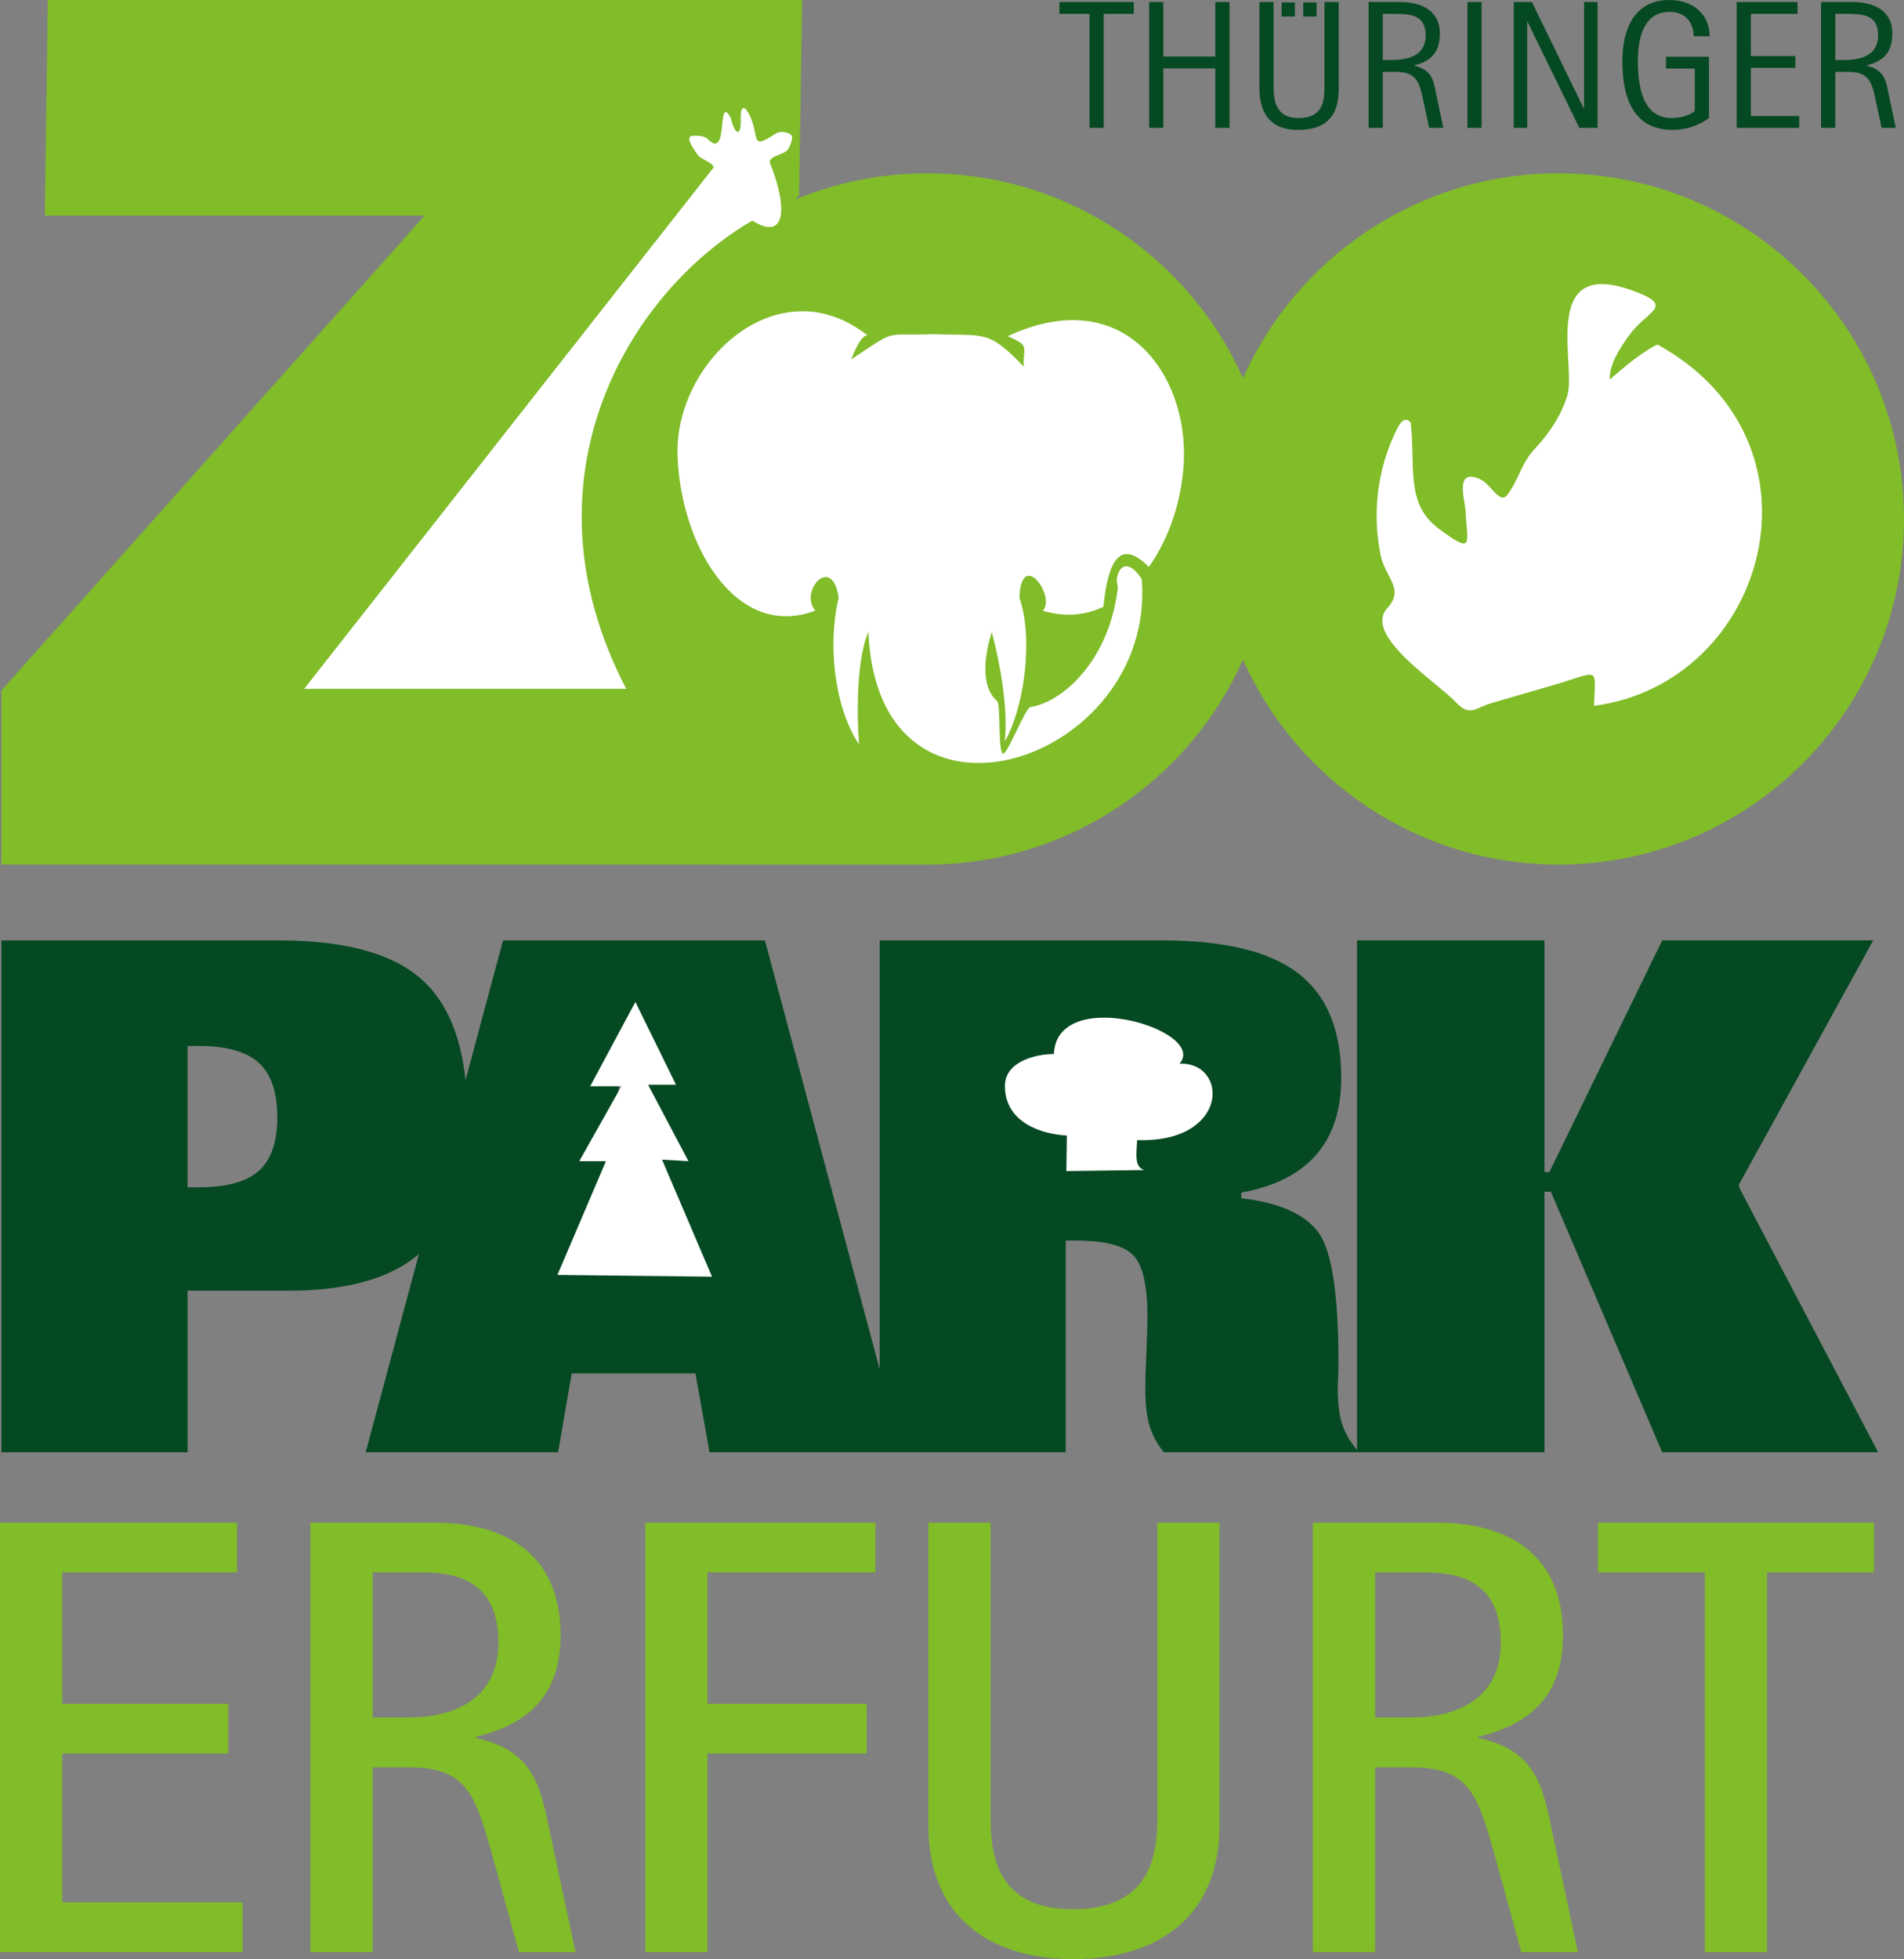
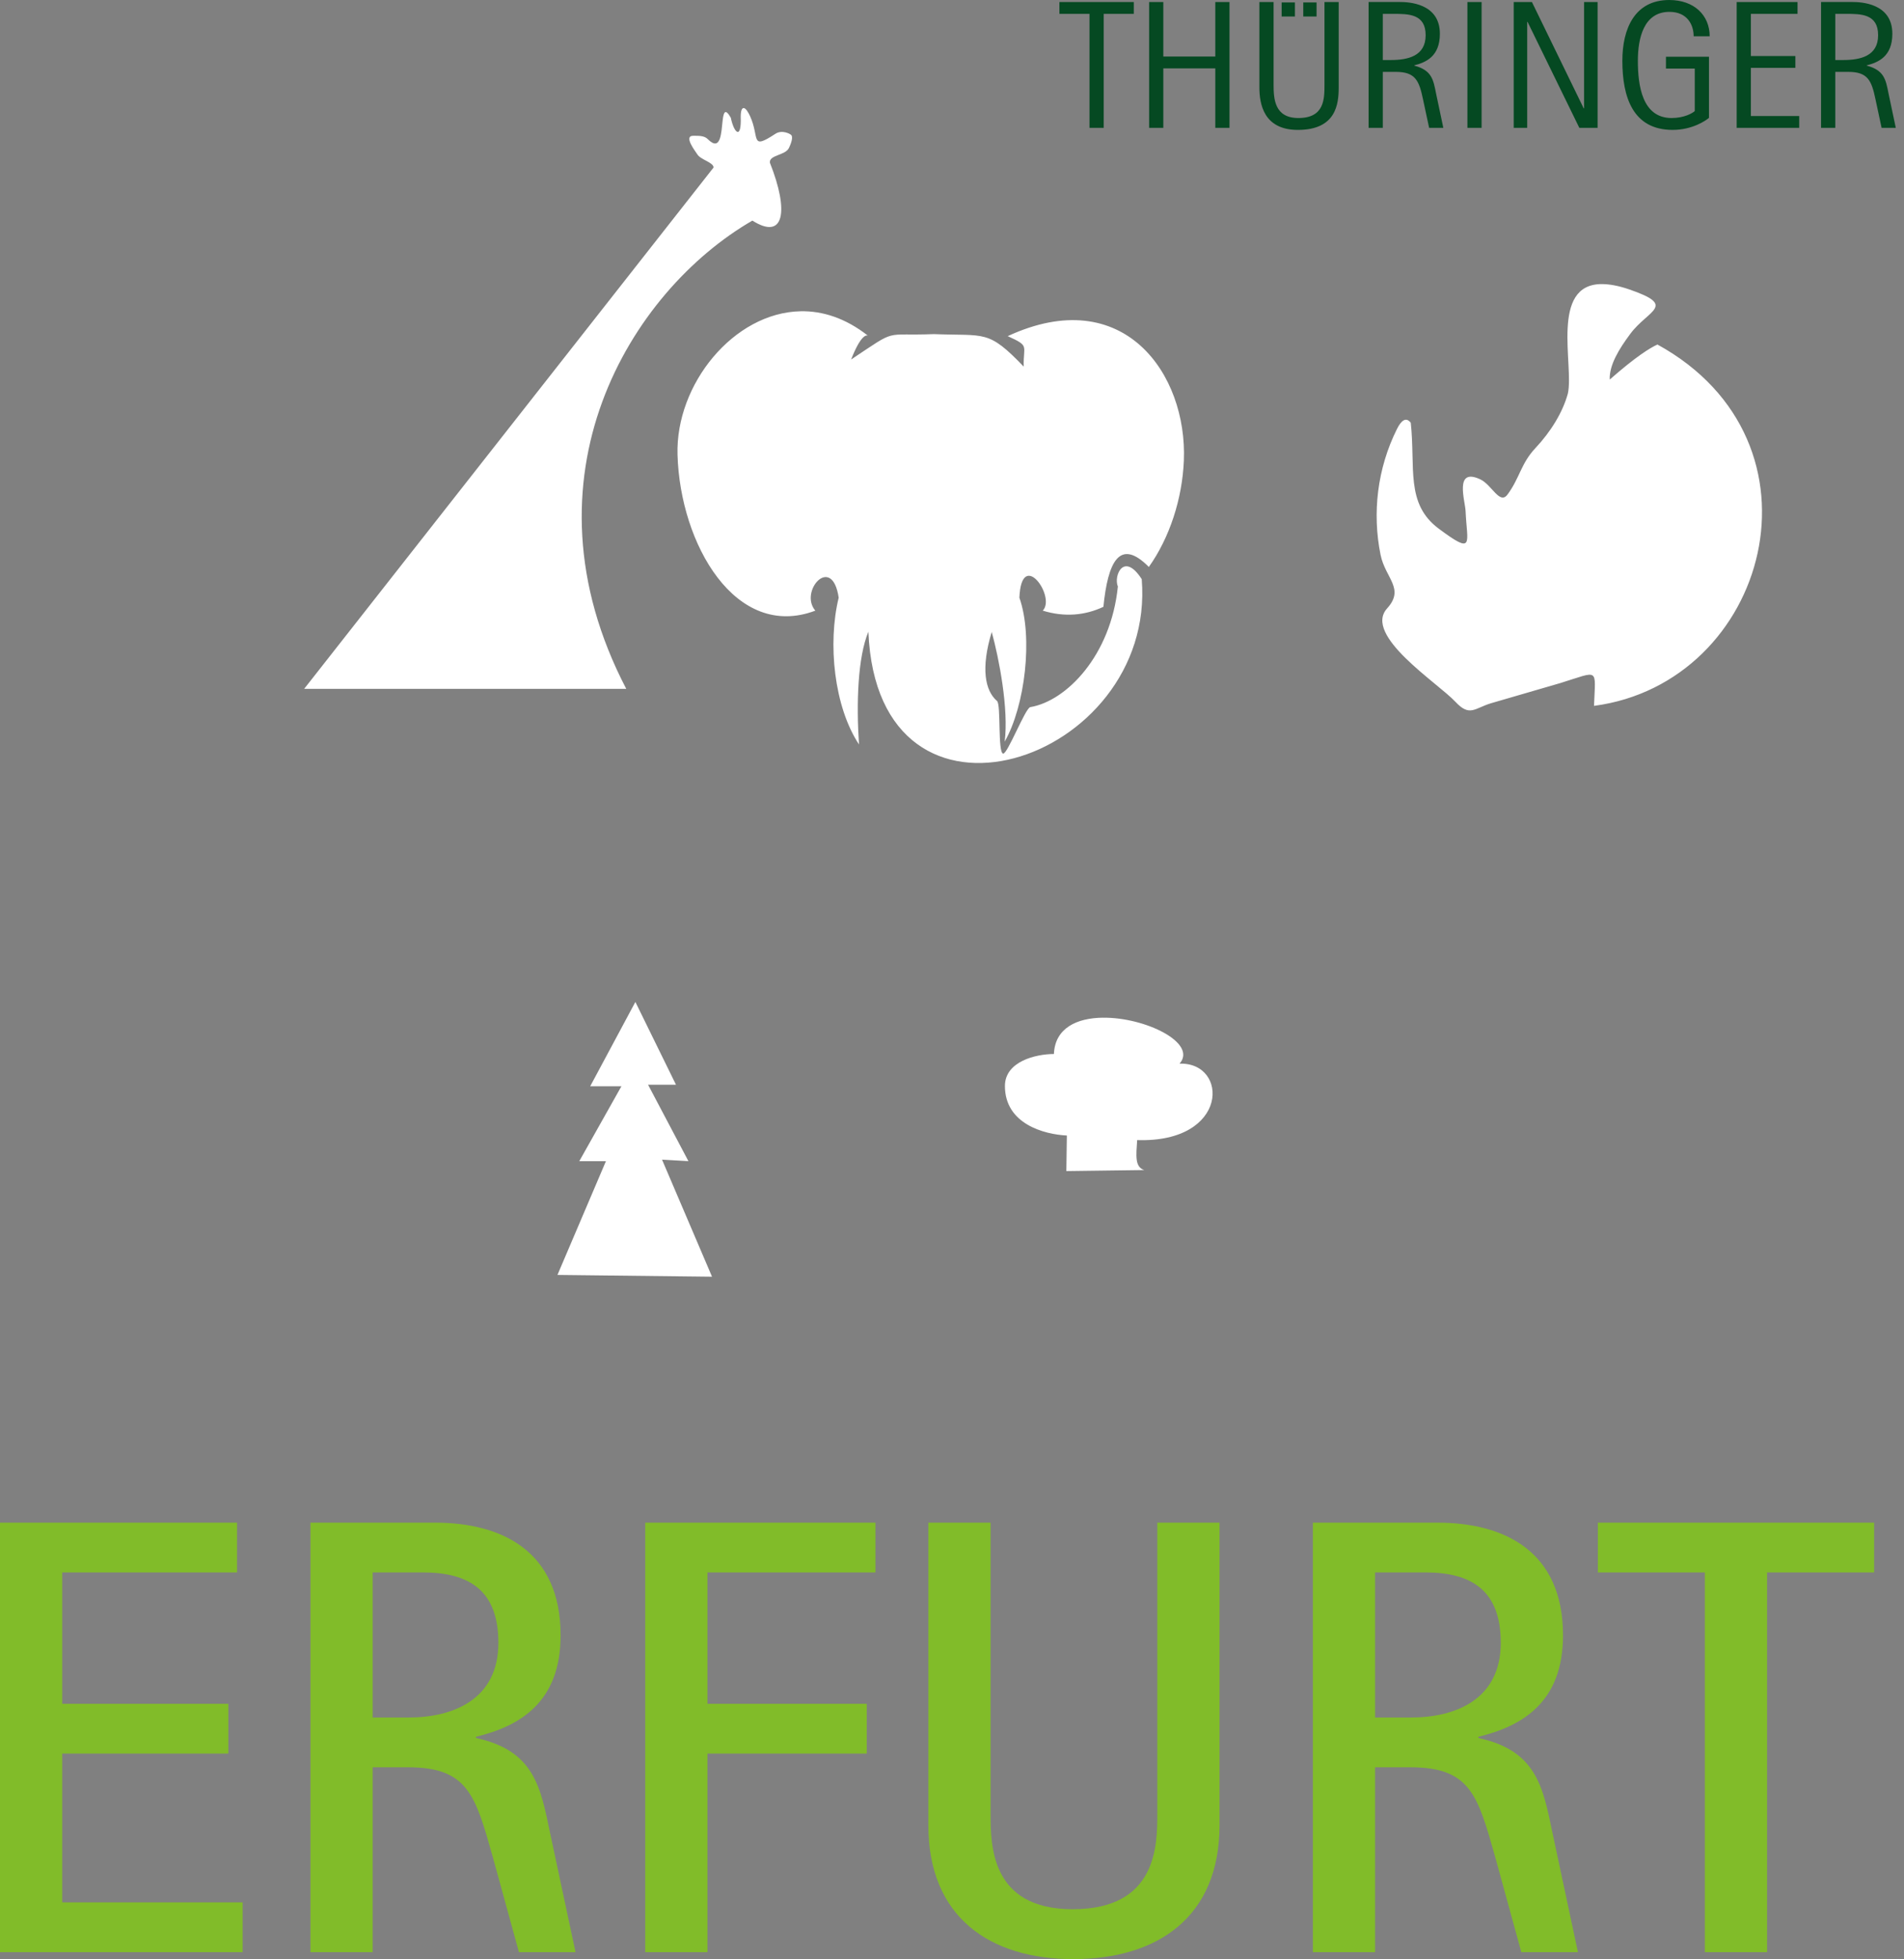
<svg xmlns="http://www.w3.org/2000/svg" version="1.1" width="234.429" height="241.1" viewbox="0 0 234.43 241.1" id="svg3186">
  <rect width="100%" height="100%" fill="#808080" stroke="none" />
  <defs id="defs3188" />
  <g transform="translate(-255.928,-401.669)" id="layer1">
    <path d="m 465.839,641.915 7.66,0 0,-46.734 13.178,0 0,-6.127 -34.013,0 0,6.127 13.175,0 0,46.734 z m -40.605,-46.734 6.209,0 c 5.669,0 9.267,2.224 9.267,8.659 0,7.046 -5.669,9.195 -11.031,9.195 l -4.445,0 0,-17.854 z m -7.66,46.734 7.66,0 0,-22.752 4.367,0 c 7.357,0 8.276,3.444 10.419,11.032 l 3.22,11.72 6.97,0 -3.139,-14.709 c -1.153,-5.516 -1.918,-10.114 -9.117,-11.645 l 0,-0.153 c 5.362,-1.301 10.419,-4.214 10.419,-12.485 0,-10.343 -7.204,-13.868 -15.476,-13.868 l -15.323,0 0,52.861 z m -11.491,-52.861 -7.663,0 0,35.778 c 0,3.908 0,11.797 -10.419,11.797 -10.108,0 -10.108,-7.889 -10.108,-11.797 l 0,-35.778 -7.664,0 0,37.233 c 0,11.338 7.586,16.483 17.849,16.483 10.342,0 18.005,-5.145 18.005,-16.483 l 0,-37.233 z m -70.71,52.861 7.66,0 0,-24.44 19.614,0 0,-6.129 -19.614,0 0,-16.165 20.685,0 0,-6.127 -28.345,0 0,52.861 z m -33.559,-46.734 6.205,0 c 5.67,0 9.272,2.224 9.272,8.659 0,7.046 -5.67,9.195 -11.032,9.195 l -4.445,0 0,-17.854 z m -7.659,46.734 7.659,0 0,-22.752 4.368,0 c 7.353,0 8.276,3.444 10.419,11.032 l 3.22,11.72 6.97,0 -3.143,-14.709 c -1.149,-5.516 -1.915,-10.114 -9.114,-11.645 l 0,-0.153 c 5.362,-1.301 10.419,-4.214 10.419,-12.485 0,-10.343 -7.204,-13.868 -15.476,-13.868 l -15.322,0 0,52.861 z m -38.228,0 29.875,0 0,-6.127 -22.216,0 0,-18.313 20.456,0 0,-6.129 -20.456,0 0,-16.165 21.528,0 0,-6.127 -29.187,0 0,52.861 z" id="path92" style="fill:#81bc29;fill-opacity:1;fill-rule:nonzero;stroke:none" />
-     <path d="m 328.528,558.39 10.87,0 -4.831,-30.93 -1.166,0 -4.874,30.93 z m 58.79,-16.173 c 0.264,0 0.634,0.018 1.119,0.043 0.485,0.03 0.855,0.046 1.075,0.046 3.726,0 6.362,-0.484 7.953,-1.472 1.578,-0.974 2.374,-2.611 2.374,-4.877 0,-2.284 -0.812,-3.917 -2.416,-4.95 -1.62,-1.017 -4.245,-1.531 -7.91,-1.531 -0.221,0 -0.591,0.016 -1.075,0.046 -0.485,0.03 -0.855,0.044 -1.119,0.044 l 0,12.652 z m 35.694,37.891 0,-62.71 23.08,0 0,28.514 0.604,0 13.89,-28.514 25.983,0 -16.526,30.033 0,0.34 17.131,32.624 -26.587,0 -13.711,-32.067 -0.782,0 0,32.067 -22.834,0 -0.246,0 -23.777,0 c -0.812,-0.971 -1.386,-2.046 -1.752,-3.195 -0.352,-1.148 -0.544,-2.667 -0.544,-4.568 0,-0.986 0.042,-2.458 0.131,-4.448 0.089,-1.986 0.133,-3.474 0.133,-4.477 0,-3.917 -0.604,-6.452 -1.8,-7.613 -1.19,-1.166 -3.504,-1.753 -6.965,-1.753 l -1.297,0 0,26.054 -20.167,0 -2.734,0 -20.954,0 -1.734,-9.706 -15.233,0 -1.676,9.706 -23.688,0 6.545,-24.381 c -3.521,2.993 -8.875,4.499 -16.042,4.499 l -12.435,0 0,19.883 -22.918,0 0,-62.996 34.23,0 c 8.251,0 14.171,1.679 17.751,5.022 2.867,2.687 4.584,6.745 5.158,12.184 l 4.618,-17.206 32.245,0 14.132,52.78 0,-52.78 34.817,0 c 7.63,0 13.2,1.356 16.717,4.053 3.521,2.709 5.291,6.979 5.291,12.825 0,3.964 -1.016,7.132 -3.067,9.489 -2.045,2.356 -5.106,3.917 -9.232,4.669 l 0,0.693 c 4.61,0.545 7.748,1.915 9.441,4.139 1.68,2.207 2.518,7.569 2.518,16.084 0,0.484 -0.013,1.089 -0.043,1.795 -0.029,0.71 -0.046,1.164 -0.046,1.398 0,1.931 0.209,3.449 0.604,4.568 0.365,1.033 0.956,2.029 1.773,2.998 z m -143.99,-32.324 1.387,0 c 3.415,0 5.89,-0.676 7.396,-2.034 1.514,-1.353 2.266,-3.546 2.266,-6.595 0,-3.079 -0.765,-5.321 -2.283,-6.689 -1.531,-1.383 -3.989,-2.076 -7.379,-2.076 l -1.387,0 0,17.395 z" id="path94" style="fill:#054922;fill-opacity:1;fill-rule:nonzero;stroke:none" />
-     <path d="m 370.119,422.996 c 17.314,0 32.215,10.352 38.85,25.199 6.638,-14.847 21.54,-25.199 38.852,-25.199 23.488,0 42.536,19.048 42.536,42.536 0,23.488 -19.048,42.536 -42.536,42.536 -17.312,0 -32.215,-10.351 -38.852,-25.202 -6.635,14.851 -21.536,25.202 -38.85,25.202 -33.808,0 -70.212,-0.013 -114.015,-0.013 l 0,-21.417 52.087,-58.425 -46.746,0 0.369,-26.545 92.877,0 -0.375,24.057 -0.501,0.511 c 5.022,-2.089 10.53,-3.242 16.304,-3.242" id="path96" style="fill:#81bc29;fill-opacity:1;fill-rule:nonzero;stroke:none" />
    <path d="m 416.392,403.702 1.637,0 0,-1.735 -1.637,0 0,1.735 z m -2.663,0 1.637,0 0,-1.735 -1.637,0 0,1.735 z m 68.168,-0.328 1.302,0 c 1.862,0 3.971,0 3.971,2.628 0,2.582 -2.197,3.054 -4.307,3.054 l -0.965,0 0,-5.682 z m -1.752,14.03 1.752,0 0,-6.889 1.617,0 c 2.381,0 2.849,1.076 3.321,3.322 l 0.765,3.567 1.748,0 -0.898,-4.244 c -0.335,-1.706 -0.54,-2.849 -2.67,-3.412 l 0,-0.043 c 1.437,-0.361 3.143,-1.102 3.143,-3.883 0,-3.772 -3.883,-3.908 -4.938,-3.908 l -3.84,0 0,15.488 z m -10.39,0 7.699,0 0,-1.458 -5.951,0 0,-5.928 5.478,0 0,-1.455 -5.478,0 0,-5.189 5.745,0 0,-1.458 -7.493,0 0,15.488 z m -3.41,-8.752 -5.299,0 0,1.459 3.548,0 0,5.227 c -0.273,0.251 -1.28,0.855 -2.854,0.855 -3.636,0 -4.151,-4.04 -4.151,-7.047 0,-2.807 0.74,-6.017 3.883,-6.017 2.224,0 2.986,1.615 2.986,3.006 l 1.973,0 c 0,-2.582 -1.906,-4.465 -4.981,-4.465 -4.244,0 -5.771,3.525 -5.771,7.475 0,4.487 1.302,8.511 6.196,8.511 2.424,0 4.087,-1.149 4.47,-1.485 l 0,-7.519 z m -24.041,8.752 1.659,0 0,-13.039 0.047,0 6.374,13.039 2.246,0 0,-15.488 -1.664,0 0,13.086 -0.046,0 -6.375,-13.086 -2.242,0 0,15.488 z m -5.702,0 1.748,0 0,-15.488 -1.748,0 0,15.488 z m -10.416,-14.03 1.302,0 c 1.863,0 3.972,0 3.972,2.628 0,2.582 -2.199,3.054 -4.309,3.054 l -0.966,0 0,-5.682 z m -1.751,14.03 1.751,0 0,-6.889 1.617,0 c 2.381,0 2.849,1.076 3.321,3.322 l 0.766,3.567 1.748,0 -0.898,-4.244 c -0.335,-1.706 -0.535,-2.849 -2.67,-3.412 l 0,-0.043 c 1.437,-0.361 3.143,-1.102 3.143,-3.883 0,-3.772 -3.883,-3.908 -4.938,-3.908 l -3.84,0 0,15.488 z m -3.679,-15.488 -1.752,0 0,10.168 c 0,1.753 0,4.109 -3.212,4.109 -2.938,0 -3.054,-2.356 -3.054,-4.109 l 0,-10.168 -1.748,0 0,10.505 c 0,2.02 0.515,5.235 4.734,5.235 4.737,0 5.03,-3.215 5.03,-5.235 l 0,-10.505 z m -23.343,15.488 1.748,0 0,-7.319 6.4,0 0,7.319 1.748,0 0,-15.488 -1.748,0 0,6.711 -6.4,0 0,-6.711 -1.748,0 0,15.488 z m -7.34,0 1.748,0 0,-14.03 3.704,0 0,-1.458 -9.156,0 0,1.458 3.704,0 0,14.03 z" id="path98" style="fill:#054922;fill-opacity:1;fill-rule:nonzero;stroke:none" />
    <path d="m 347.534,414.974 c -0.229,-0.048 -0.406,0.246 -0.406,1.062 0.111,2.914 -0.835,2.006 -1.219,0.125 -0.688,-1.216 -0.886,-0.671 -1,0.281 -0.18,1.489 -0.197,3.99 -1.844,2.344 -0.424,-0.429 -1.097,-0.406 -1.781,-0.406 -1.246,0 0.279,1.928 0.5,2.281 0.412,0.676 2,0.987 2,1.625 l -50.406,64.156 39.656,0 c -13.575,-26.023 0.519,-48.953 15.531,-57.625 3.908,2.476 4.543,-1.119 2.156,-7.125 -0.118,-0.965 1.901,-0.882 2.344,-1.812 0.399,-0.843 0.457,-1.333 0.312,-1.562 -0.098,-0.162 -1.152,-0.719 -1.969,-0.188 -3.159,2.071 -1.919,0.481 -3.125,-2.156 -0.249,-0.544 -0.521,-0.952 -0.75,-1 z m 105.625,21.656 c -6.419,-0.017 -3.425,10.001 -4.188,13.469 -0.634,2.322 -2.112,4.712 -4,6.719 -1.795,1.909 -1.928,3.691 -3.438,5.719 -0.961,1.289 -1.919,-1.207 -3.344,-1.875 -3.244,-1.523 -1.863,2.656 -1.812,3.906 0.17,3.981 1.149,5.478 -3.312,2.156 -4.125,-3.075 -2.838,-7.528 -3.438,-13.031 -0.6,-0.765 -1.186,-0.254 -1.688,0.75 -2.441,4.869 -3.07,10.372 -2.031,15.5 0.587,2.892 3.02,4.156 0.812,6.594 -3.003,3.313 6.212,9.156 8.406,11.5 1.756,1.879 2.337,0.808 4.344,0.188 l 8.594,-2.5 c 4.832,-1.494 4.299,-1.925 4.125,2.812 21.434,-2.833 29.672,-32.46 7.812,-44.469 -0.914,0.412 -2.652,1.481 -5.875,4.312 -0.072,-1.802 1.167,-3.796 2.531,-5.625 2.211,-2.973 5.799,-3.427 -0.125,-5.469 -1.34,-0.461 -2.458,-0.654 -3.375,-0.656 z m -98.656,3.344 c -8.245,0.165 -15.406,8.983 -15.156,17.656 0.315,11.005 7.165,22.892 16.969,19.188 -2.05,-2.372 2.067,-7.045 2.875,-1.594 -1.373,5.622 -0.574,13.418 2.5,18.062 -0.34,-5.049 -0.158,-10.702 1.156,-13.875 1.119,27.618 35.48,16.062 33.656,-6.469 -2.207,-3.427 -3.491,-0.413 -2.938,0.906 -0.863,8.496 -6.328,14.095 -10.781,14.844 -0.608,0.102 -2.812,5.804 -3.344,5.719 -0.684,-0.106 -0.249,-6.038 -0.75,-6.469 -1.484,-1.276 -2.017,-4.021 -0.656,-8.5 0.89,3.22 2.109,9.481 1.594,13.5 2.509,-4.389 3.522,-12.87 1.812,-17.719 0.254,-6.149 4.546,-0.09 2.875,1.594 2.712,0.834 5.228,0.582 7.469,-0.469 0.548,-5.511 1.992,-8.547 5.594,-4.906 2.56,-3.593 4.117,-8.386 4.312,-13.094 0.439,-10.631 -7.402,-21.926 -21.688,-15.312 2.756,1.255 1.901,1.079 1.969,3.75 -4.41,-4.593 -4.692,-3.749 -11.062,-4 -6.375,0.251 -4.318,-0.78 -10.188,3.125 1.144,-2.913 1.825,-3.037 2.062,-2.938 -2.733,-2.144 -5.562,-3.054 -8.281,-3 z m -20.344,85 -5.562,10.375 3.844,0 -5.188,9.219 3.281,0 -5.969,14 19.031,0.219 -6.156,-14.406 3.25,0.188 -4.969,-9.406 3.438,0 -5,-10.188 z m 57.531,1.938 c -3.149,0.043 -5.864,1.249 -6,4.469 -2.191,0 -6.031,0.897 -6.031,3.938 0,4.674 4.839,5.958 7.625,6.094 l -0.062,4.375 9.594,-0.125 c -1.178,-0.375 -1.003,-1.752 -0.875,-3.688 11.367,0.367 11.279,-9.615 5.219,-9.406 2.238,-2.541 -4.221,-5.727 -9.469,-5.656 z" id="path100" style="fill:#ffffff;fill-opacity:1;fill-rule:nonzero;stroke:none" />
  </g>
</svg>